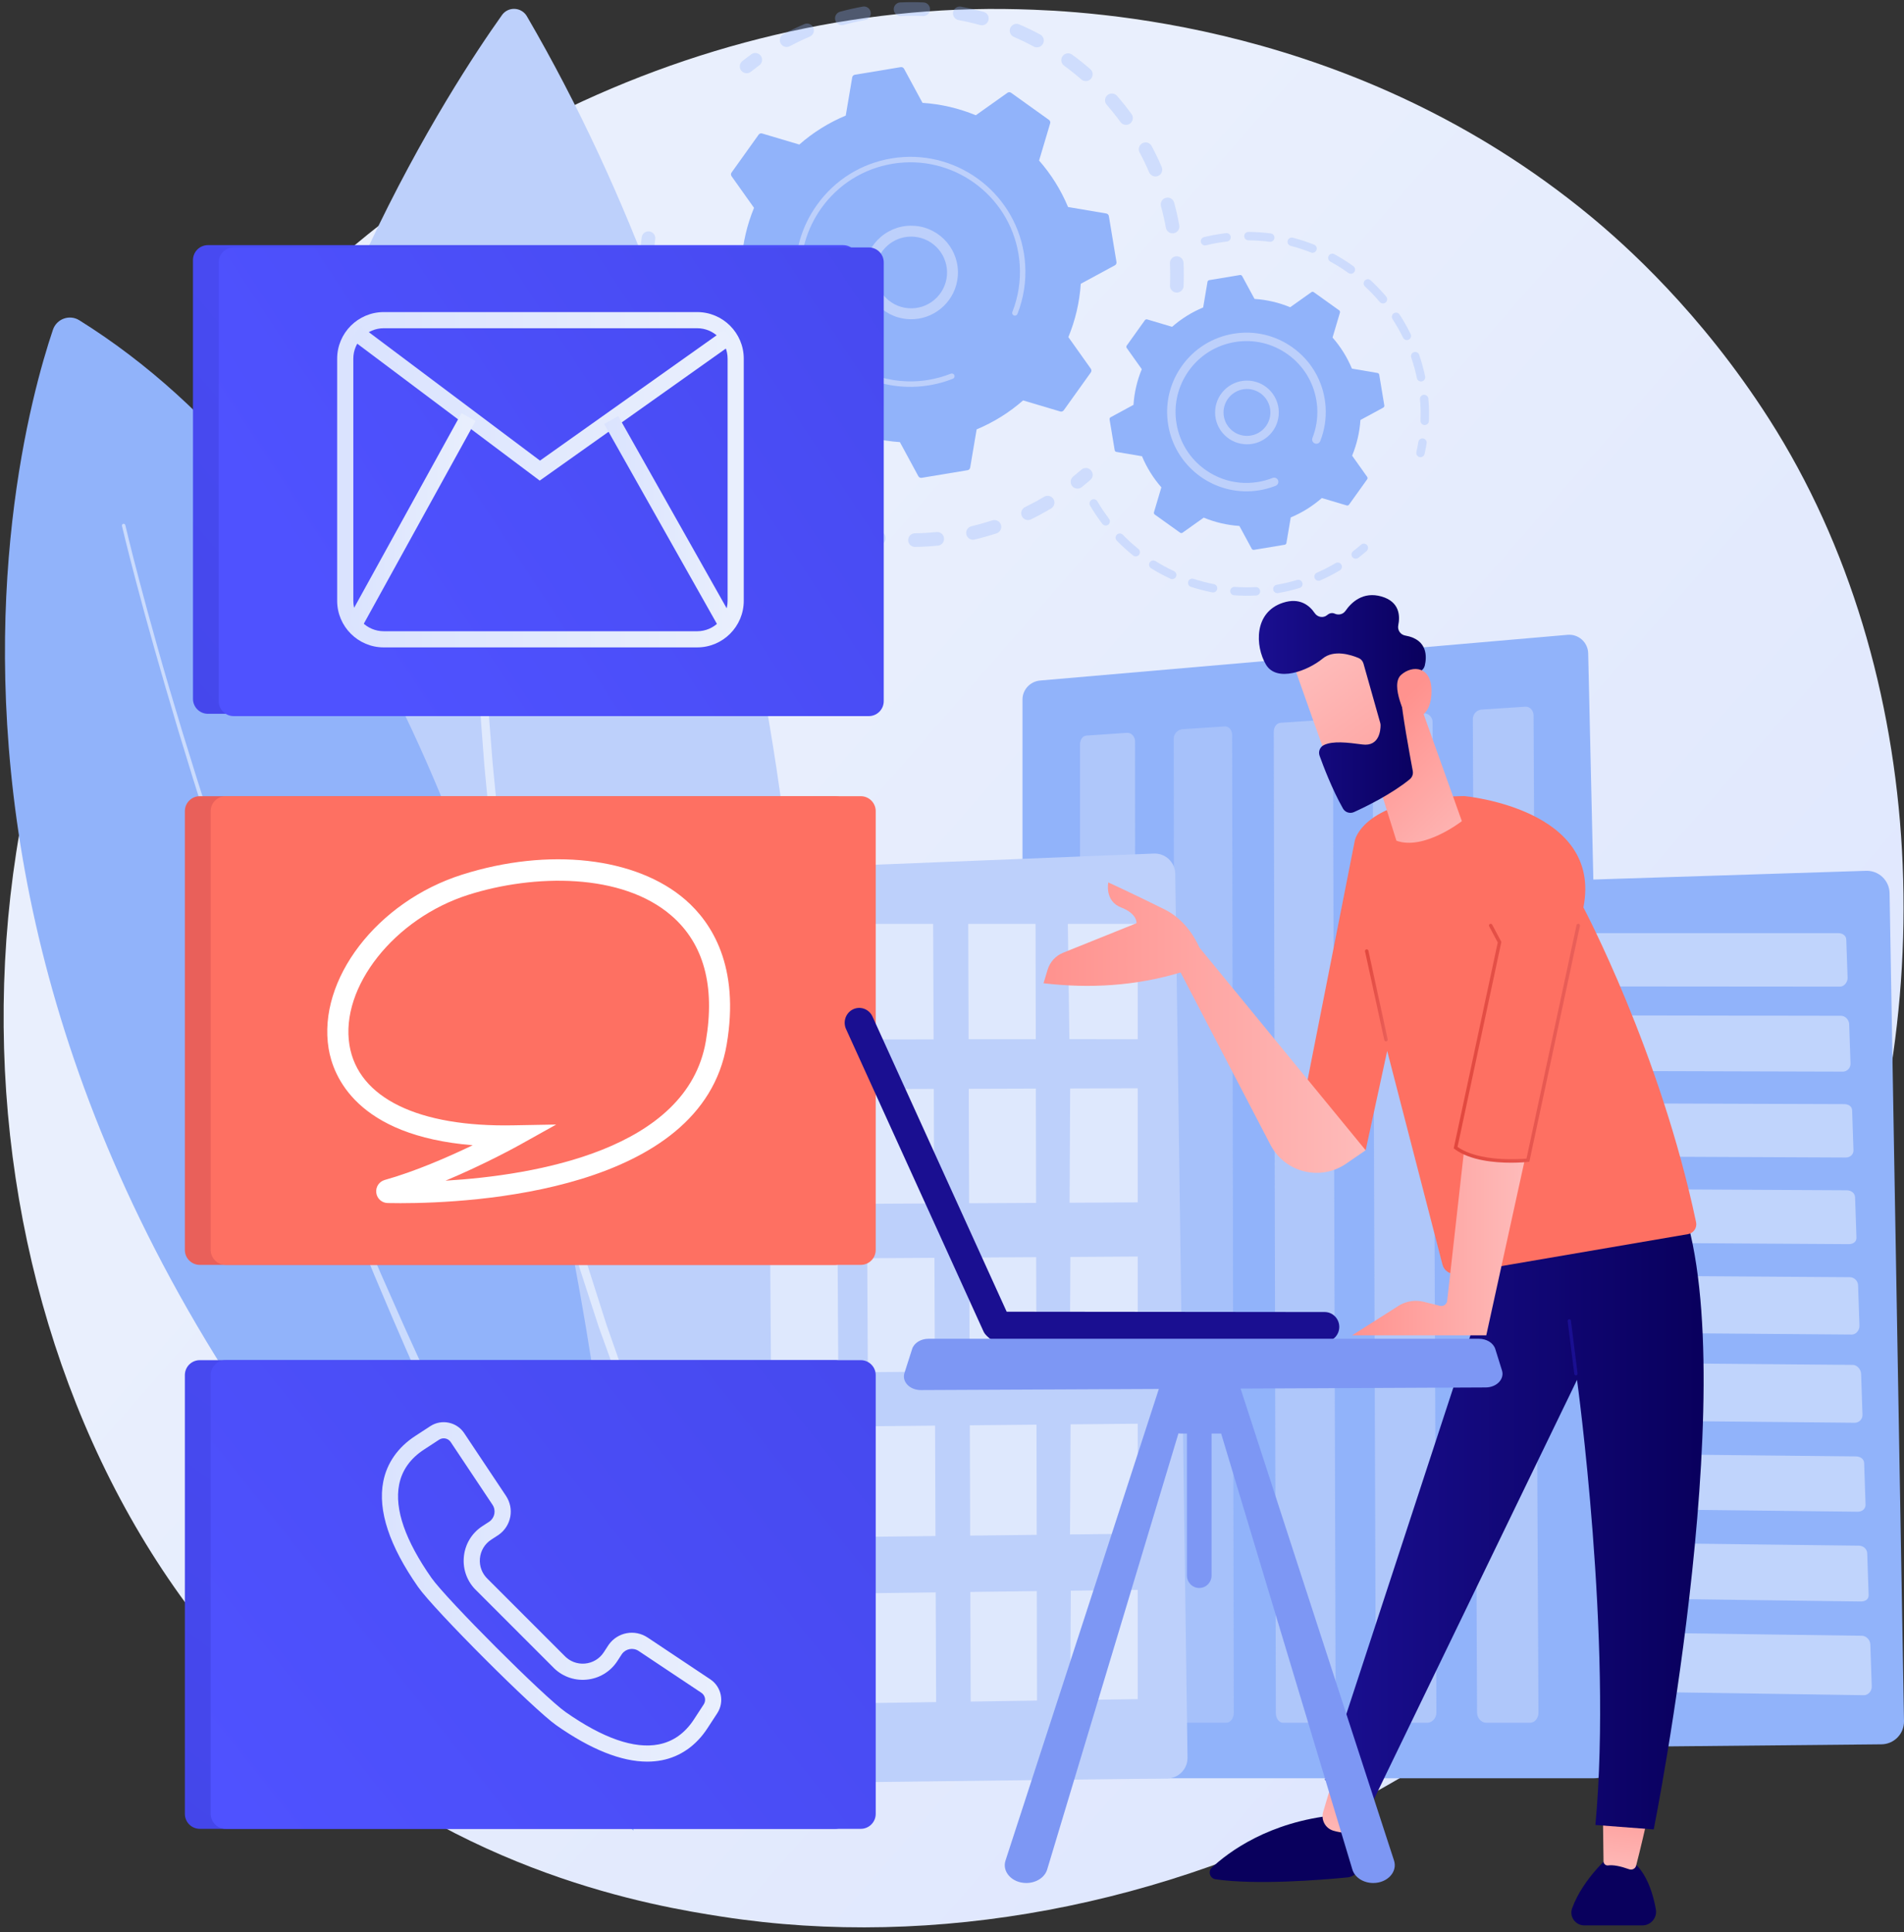
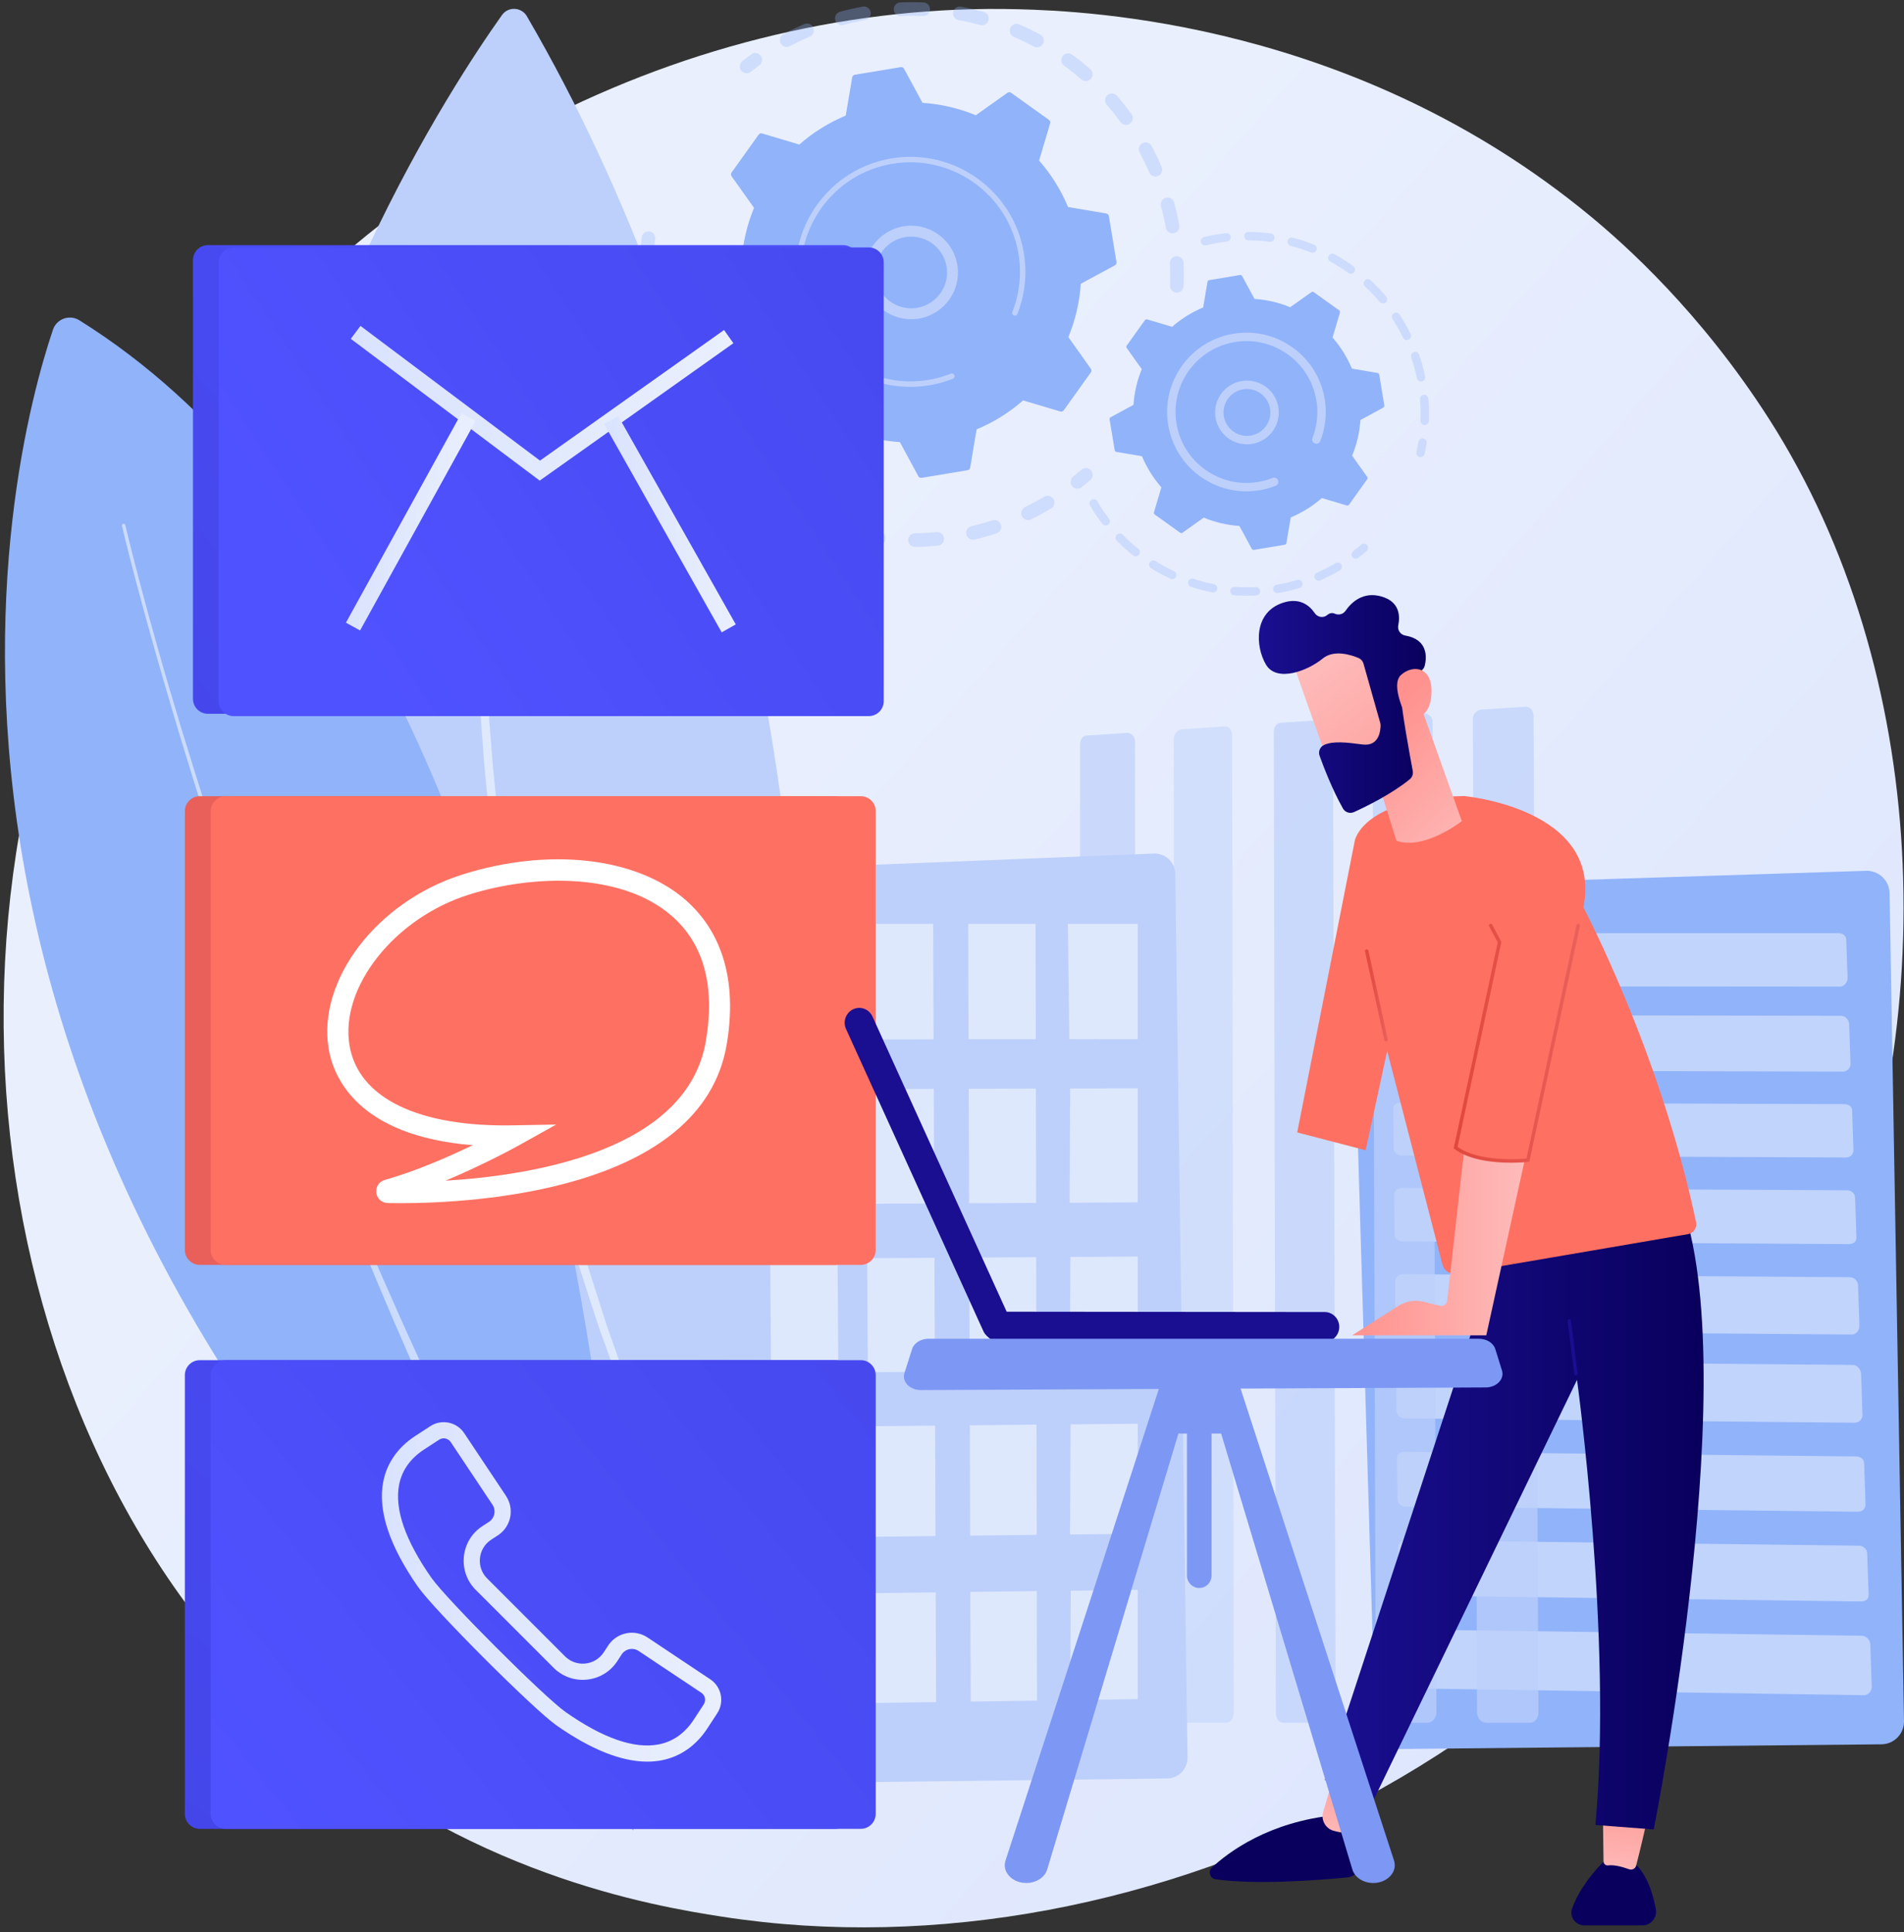
<svg xmlns="http://www.w3.org/2000/svg" width="277" height="281" viewBox="0 0 277 281" fill="none">
  <rect x="0" y="0" width="277" height="281" fill="#333333" stroke="none" />
  <path d="M265.35 189.798C238.532 252.943 167.096 288.317 105.146 278.775C95.066 277.222 67.43 272.597 42.962 250.777C-4.139 208.772 -14.213 125.596 23.783 66.979C51.437 24.317 101.01 0.133 148.114 1.343C158.261 1.604 197.145 3.21 231.318 31.388C236.337 35.526 247.408 45.361 257.385 60.964C280.813 97.602 282.827 148.646 265.35 189.798Z" fill="url(#paint0_linear_3097_2572)" />
  <g opacity="0.3">
    <path d="M171.16 42.552C170.612 42.53 170.187 42.068 170.209 41.52C170.253 40.457 170.251 39.376 170.204 38.307C170.18 37.767 170.593 37.308 171.131 37.274C171.137 37.273 171.144 37.273 171.15 37.273C171.698 37.248 172.161 37.672 172.185 38.22C172.235 39.345 172.237 40.483 172.191 41.602C172.17 42.114 171.764 42.519 171.264 42.551C171.23 42.553 171.195 42.554 171.16 42.552ZM169.616 33.121C169.423 32.07 169.184 31.016 168.904 29.989C168.76 29.461 169.072 28.916 169.6 28.772C170.131 28.629 170.674 28.939 170.818 29.468C171.112 30.548 171.364 31.657 171.567 32.764C171.666 33.302 171.309 33.819 170.77 33.918C170.731 33.925 170.692 33.93 170.653 33.932C170.158 33.964 169.707 33.621 169.616 33.121ZM167.186 25.064C166.765 24.084 166.297 23.111 165.793 22.171C165.534 21.688 165.716 21.087 166.199 20.828C166.682 20.57 167.283 20.752 167.542 21.234C168.072 22.225 168.565 23.25 169.008 24.282C169.224 24.785 168.991 25.368 168.488 25.584C168.381 25.63 168.27 25.656 168.16 25.663C167.753 25.689 167.356 25.46 167.186 25.064ZM163.014 17.753C162.384 16.891 161.71 16.046 161.009 15.242C160.65 14.829 160.693 14.202 161.106 13.843C161.519 13.483 162.145 13.527 162.505 13.939C163.242 14.786 163.953 15.675 164.616 16.582C164.939 17.024 164.842 17.645 164.4 17.968C164.242 18.084 164.061 18.146 163.879 18.157C163.552 18.178 163.222 18.037 163.014 17.753ZM157.318 11.553C156.514 10.854 155.669 10.18 154.806 9.549C154.364 9.225 154.268 8.605 154.591 8.163C154.915 7.72 155.535 7.624 155.977 7.948C156.885 8.611 157.774 9.321 158.62 10.057C159.033 10.416 159.077 11.042 158.717 11.456C158.536 11.664 158.287 11.778 158.032 11.794C157.78 11.81 157.523 11.731 157.318 11.553ZM150.392 6.768C149.452 6.263 148.479 5.793 147.5 5.37C146.997 5.152 146.766 4.568 146.983 4.066C147.2 3.563 147.784 3.331 148.287 3.549C149.318 3.994 150.342 4.49 151.331 5.021C151.813 5.28 151.994 5.881 151.735 6.364C151.567 6.677 151.254 6.863 150.923 6.884C150.745 6.896 150.561 6.859 150.392 6.768ZM113.567 6.306C113.309 5.823 113.492 5.222 113.975 4.965C114.965 4.437 115.992 3.945 117.026 3.503C117.53 3.288 118.113 3.522 118.328 4.026C118.543 4.529 118.309 5.112 117.805 5.327C116.823 5.746 115.848 6.214 114.908 6.715C114.779 6.784 114.642 6.821 114.505 6.83C114.129 6.854 113.755 6.661 113.567 6.306ZM142.582 3.639C141.555 3.356 140.502 3.115 139.454 2.921C138.915 2.821 138.559 2.304 138.658 1.765C138.758 1.226 139.275 0.873 139.814 0.97C140.918 1.174 142.027 1.429 143.109 1.727C143.637 1.873 143.947 2.418 143.802 2.947C143.686 3.366 143.319 3.647 142.908 3.673C142.801 3.68 142.692 3.669 142.582 3.639ZM121.519 2.919C121.376 2.39 121.689 1.846 122.217 1.703C123.3 1.41 124.411 1.16 125.516 0.96C126.055 0.859 126.571 1.22 126.669 1.759C126.767 2.297 126.409 2.814 125.87 2.911C124.819 3.102 123.764 3.339 122.735 3.618C122.669 3.636 122.603 3.646 122.538 3.65C122.077 3.679 121.644 3.382 121.519 2.919ZM134.271 2.335C133.206 2.289 132.126 2.288 131.059 2.334C130.512 2.357 130.049 1.932 130.026 1.385C130.003 0.845 130.417 0.387 130.954 0.353C130.961 0.353 130.968 0.352 130.975 0.352C132.098 0.304 133.235 0.305 134.356 0.353C134.903 0.377 135.328 0.839 135.304 1.386C135.282 1.897 134.877 2.302 134.377 2.333C134.342 2.336 134.307 2.336 134.271 2.335Z" fill="#91B3FA" />
    <path d="M108.682 10.649C108.877 10.636 109.07 10.567 109.235 10.436C109.635 10.118 110.049 9.803 110.464 9.5C110.907 9.177 111.004 8.556 110.681 8.114C110.358 7.672 109.737 7.574 109.295 7.898C108.858 8.217 108.423 8.548 108.001 8.882C107.573 9.223 107.501 9.847 107.841 10.276C108.051 10.54 108.369 10.669 108.682 10.649Z" fill="#91B3FA" />
  </g>
  <g opacity="0.3">
    <path d="M94.223 37.205C94.701 37.175 95.1 36.802 95.147 36.31C95.195 35.801 95.256 35.285 95.326 34.775C95.4 34.232 95.021 33.732 94.478 33.657C93.933 33.583 93.435 33.962 93.361 34.505C93.287 35.041 93.224 35.585 93.172 36.121C93.12 36.666 93.52 37.151 94.065 37.203C94.118 37.208 94.171 37.209 94.223 37.205Z" fill="#91B3FA" />
    <path d="M133.127 79.544C132.58 79.552 132.129 79.115 132.122 78.567C132.114 78.019 132.551 77.57 133.099 77.561C134.142 77.546 135.2 77.486 136.256 77.383C136.799 77.329 137.287 77.73 137.34 78.275C137.393 78.82 136.994 79.305 136.449 79.358C135.991 79.403 135.534 79.439 135.079 79.468C134.429 79.51 133.772 79.535 133.127 79.544ZM140.586 77.734C140.46 77.202 140.79 76.667 141.323 76.541C142.346 76.298 143.37 76.01 144.366 75.684C144.885 75.512 145.447 75.797 145.617 76.317C145.788 76.838 145.504 77.398 144.984 77.568C143.935 77.912 142.857 78.216 141.78 78.471C141.724 78.484 141.668 78.492 141.613 78.496C141.14 78.526 140.7 78.212 140.586 77.734ZM127.731 79.252C126.636 79.117 125.532 78.933 124.449 78.705C123.913 78.593 123.569 78.067 123.682 77.53C123.795 76.994 124.321 76.652 124.857 76.764C125.885 76.981 126.934 77.155 127.974 77.283C128.517 77.35 128.904 77.845 128.837 78.389C128.777 78.87 128.383 79.228 127.916 79.257C127.856 79.261 127.794 79.26 127.731 79.252ZM148.667 75.08C148.427 74.588 148.631 73.994 149.124 73.754C150.067 73.293 151.002 72.787 151.903 72.249C152.373 71.968 152.982 72.121 153.263 72.591C153.544 73.062 153.39 73.67 152.92 73.951C151.972 74.518 150.987 75.052 149.994 75.537C149.874 75.595 149.748 75.627 149.622 75.635C149.233 75.66 148.849 75.452 148.667 75.08ZM119.253 77.233C118.215 76.861 117.178 76.439 116.172 75.978C115.674 75.751 115.455 75.162 115.682 74.664C115.91 74.166 116.498 73.947 116.996 74.174C117.952 74.612 118.937 75.012 119.923 75.366C120.438 75.551 120.706 76.119 120.521 76.635C120.383 77.019 120.033 77.265 119.65 77.29C119.519 77.298 119.384 77.28 119.253 77.233ZM111.423 73.404C110.489 72.812 109.57 72.174 108.69 71.508C108.253 71.177 108.167 70.555 108.498 70.118C108.829 69.681 109.451 69.595 109.887 69.927C110.723 70.56 111.597 71.166 112.485 71.729C112.947 72.022 113.084 72.635 112.791 73.097C112.614 73.376 112.322 73.537 112.016 73.556C111.814 73.569 111.606 73.52 111.423 73.404ZM104.613 67.959C103.83 67.178 103.071 66.354 102.358 65.513C102.004 65.094 102.056 64.469 102.473 64.115C102.892 63.76 103.517 63.813 103.871 64.23C104.549 65.03 105.27 65.812 106.014 66.555C106.402 66.942 106.403 67.57 106.016 67.957C105.838 68.135 105.61 68.232 105.377 68.247C105.103 68.264 104.823 68.168 104.613 67.959ZM99.153 61.158C98.56 60.225 98 59.255 97.489 58.276C97.235 57.791 97.423 57.191 97.909 56.938C98.393 56.684 98.993 56.872 99.247 57.358C99.732 58.287 100.264 59.208 100.828 60.095C101.121 60.557 100.985 61.17 100.523 61.464C100.376 61.556 100.216 61.606 100.054 61.616C99.705 61.639 99.355 61.475 99.153 61.158ZM95.319 53.32C94.947 52.281 94.615 51.213 94.331 50.144C94.191 49.614 94.506 49.071 95.035 48.931C95.563 48.791 96.108 49.105 96.249 49.635C96.518 50.65 96.834 51.665 97.187 52.652C97.371 53.167 97.103 53.735 96.588 53.92C96.498 53.952 96.406 53.971 96.316 53.976C95.886 54.004 95.472 53.746 95.319 53.32ZM93.302 44.84C93.201 44.034 93.124 43.214 93.073 42.404C93.054 42.11 93.039 41.818 93.026 41.525C93.004 40.978 93.422 40.506 93.976 40.494C94.523 40.471 94.985 40.896 95.008 41.443C95.02 41.721 95.034 41.999 95.052 42.278C95.101 43.048 95.174 43.827 95.27 44.594C95.338 45.138 94.953 45.634 94.409 45.702C94.389 45.704 94.368 45.706 94.348 45.707C93.829 45.74 93.367 45.364 93.302 44.84Z" fill="#91B3FA" />
    <path d="M156.822 71.066C157.019 71.054 157.214 70.983 157.379 70.85C157.798 70.514 158.218 70.163 158.627 69.807C159.039 69.447 159.082 68.82 158.722 68.407C158.362 67.995 157.736 67.951 157.323 68.312C156.935 68.65 156.536 68.984 156.138 69.303C155.711 69.645 155.642 70.27 155.985 70.697C156.195 70.959 156.511 71.086 156.822 71.066Z" fill="#91B3FA" />
  </g>
  <path d="M158.696 54.167C158.811 54.006 158.811 53.79 158.697 53.629L155.429 49.029C156.434 46.593 157.056 43.98 157.235 41.275L162.192 38.59C162.366 38.495 162.461 38.301 162.428 38.106L161.321 31.43C161.289 31.235 161.136 31.082 160.942 31.049L155.383 30.108C154.341 27.605 152.908 25.332 151.171 23.351L152.779 17.944C152.835 17.754 152.765 17.549 152.604 17.434L147.101 13.497C146.94 13.382 146.724 13.381 146.563 13.496L141.964 16.763C139.528 15.759 136.914 15.136 134.209 14.958L131.524 10.001C131.43 9.827 131.235 9.732 131.04 9.764L124.365 10.871C124.169 10.904 124.016 11.056 123.983 11.251L123.042 16.81C120.539 17.852 118.267 19.285 116.285 21.022L110.878 19.414C110.688 19.357 110.484 19.427 110.369 19.588L106.431 25.092C106.316 25.252 106.316 25.469 106.43 25.63L109.697 30.229C108.693 32.665 108.07 35.278 107.892 37.983L102.935 40.669C102.761 40.763 102.666 40.957 102.698 41.152L103.805 47.828C103.838 48.023 103.99 48.176 104.185 48.209L109.744 49.15C110.786 51.654 112.219 53.926 113.956 55.907L112.348 61.315C112.292 61.504 112.362 61.709 112.523 61.824L118.026 65.761C118.187 65.877 118.403 65.877 118.564 65.762L123.163 62.495C125.599 63.499 128.212 64.122 130.918 64.3L133.603 69.258C133.697 69.431 133.891 69.526 134.087 69.494L140.762 68.387C140.957 68.355 141.111 68.202 141.143 68.007L142.085 62.448C144.588 61.406 146.86 59.973 148.842 58.237L154.249 59.845C154.439 59.901 154.643 59.831 154.758 59.67L158.696 54.167Z" fill="#91B3FA" />
  <path d="M132 46.407C128.262 46.097 125.474 42.803 125.785 39.065C125.935 37.255 126.782 35.611 128.169 34.437C129.555 33.263 131.316 32.699 133.127 32.85C136.865 33.161 139.653 36.454 139.342 40.193C139.059 43.593 136.308 46.207 132.999 46.417C132.671 46.438 132.337 46.435 132 46.407ZM129.194 35.648C128.13 36.548 127.482 37.809 127.366 39.197C127.128 42.062 129.266 44.588 132.131 44.826C134.998 45.066 137.522 42.927 137.761 40.061C137.999 37.195 135.861 34.67 132.995 34.431C132.736 34.41 132.477 34.408 132.222 34.424C131.112 34.494 130.058 34.917 129.194 35.648Z" fill="#BDD0FB" />
  <path d="M133.482 56.231C134.051 56.195 134.62 56.13 135.19 56.036C135.369 56.006 135.548 55.973 135.726 55.938C136.605 55.763 137.468 55.518 138.303 55.208C138.315 55.204 138.326 55.2 138.337 55.195C138.37 55.183 138.402 55.171 138.434 55.159C138.497 55.135 138.559 55.11 138.622 55.086C138.786 55.021 138.882 54.859 138.872 54.692C138.869 54.652 138.86 54.611 138.845 54.571C138.764 54.367 138.533 54.268 138.33 54.348C137.282 54.763 136.182 55.067 135.06 55.253C129.491 56.177 124.107 54.078 120.588 50.16C118.63 47.982 117.25 45.24 116.737 42.142C116.646 41.599 116.584 41.055 116.55 40.513C116.319 36.865 117.341 33.278 119.497 30.265C121.973 26.804 125.649 24.515 129.847 23.819C138.517 22.381 146.734 28.263 148.171 36.929C148.259 37.463 148.321 38 148.355 38.537C148.502 40.864 148.138 43.198 147.282 45.369C147.26 45.425 147.251 45.483 147.255 45.54C147.264 45.688 147.357 45.825 147.505 45.883C147.709 45.963 147.94 45.864 148.02 45.66C148.919 43.38 149.301 40.93 149.146 38.487C149.111 37.924 149.047 37.36 148.954 36.799C147.445 27.701 138.813 21.527 129.718 23.035C125.31 23.766 121.451 26.17 118.852 29.803C116.588 32.966 115.516 36.732 115.758 40.562C115.794 41.131 115.859 41.701 115.954 42.271C116.685 46.679 119.088 50.538 122.722 53.137C125.885 55.401 129.652 56.474 133.482 56.231Z" fill="#BDD0FB" />
  <g opacity="0.3">
    <path d="M206.696 66.49C206.96 66.473 207.193 66.285 207.254 66.013C207.369 65.506 207.47 64.989 207.554 64.475C207.608 64.141 207.382 63.827 207.048 63.772C206.714 63.716 206.399 63.944 206.345 64.277C206.264 64.767 206.168 65.26 206.059 65.744C205.985 66.074 206.192 66.402 206.522 66.477C206.58 66.49 206.639 66.494 206.696 66.49Z" fill="#91B3FA" />
    <path d="M207.245 61.819C206.907 61.806 206.643 61.521 206.656 61.183C206.689 60.33 206.678 59.465 206.624 58.613C206.612 58.433 206.599 58.253 206.583 58.072C206.555 57.736 206.805 57.439 207.142 57.411C207.462 57.397 207.776 57.633 207.804 57.97C207.82 58.159 207.834 58.347 207.846 58.535C207.903 59.429 207.914 60.335 207.88 61.23C207.868 61.547 207.617 61.798 207.307 61.818C207.287 61.819 207.266 61.819 207.245 61.819ZM206.133 54.995C205.921 53.981 205.644 52.972 205.31 51.995C205.201 51.675 205.372 51.327 205.692 51.218C206.011 51.109 206.36 51.279 206.47 51.599C206.82 52.623 207.11 53.681 207.332 54.743C207.401 55.075 207.189 55.399 206.858 55.469C206.829 55.475 206.799 55.478 206.77 55.48C206.471 55.499 206.196 55.296 206.133 54.995ZM204.123 49.12C203.67 48.191 203.153 47.281 202.588 46.414C202.404 46.131 202.483 45.751 202.767 45.566C203.051 45.381 203.429 45.461 203.614 45.745C204.207 46.653 204.749 47.609 205.224 48.583C205.372 48.886 205.246 49.254 204.942 49.402C204.868 49.438 204.79 49.458 204.712 49.462C204.472 49.478 204.235 49.349 204.123 49.12ZM200.731 43.919C200.063 43.128 199.339 42.371 198.581 41.671C198.332 41.441 198.317 41.054 198.547 40.806C198.776 40.558 199.164 40.542 199.412 40.771C200.207 41.506 200.966 42.298 201.667 43.128C201.885 43.386 201.852 43.773 201.594 43.991C201.489 44.079 201.365 44.126 201.238 44.135C201.051 44.146 200.861 44.073 200.731 43.919ZM196.171 39.703C195.332 39.099 194.446 38.541 193.54 38.045C193.244 37.883 193.135 37.51 193.298 37.213C193.46 36.916 193.832 36.807 194.129 36.971C195.079 37.49 196.006 38.075 196.887 38.708C197.161 38.906 197.224 39.288 197.027 39.563C196.915 39.718 196.744 39.806 196.568 39.817C196.431 39.825 196.291 39.789 196.171 39.703ZM190.727 36.722C189.766 36.34 188.773 36.016 187.774 35.757C187.447 35.672 187.25 35.337 187.335 35.01C187.42 34.683 187.753 34.487 188.082 34.571C189.129 34.842 190.172 35.183 191.179 35.583C191.494 35.708 191.647 36.064 191.523 36.378C191.432 36.606 191.221 36.749 190.992 36.764C190.904 36.769 190.814 36.757 190.727 36.722ZM184.722 35.163C183.7 35.03 182.656 34.959 181.619 34.953C181.281 34.95 181.008 34.674 181.01 34.336C181.012 33.998 181.288 33.731 181.627 33.727C182.714 33.734 183.808 33.809 184.88 33.949C185.216 33.992 185.452 34.3 185.408 34.636C185.37 34.931 185.127 35.149 184.84 35.167C184.801 35.17 184.762 35.169 184.722 35.163ZM174.711 35.226C174.631 34.897 174.832 34.566 175.161 34.486C176.071 34.264 177.008 34.088 177.945 33.963C178.088 33.943 178.229 33.926 178.372 33.909C178.705 33.861 179.012 34.111 179.05 34.447C179.089 34.784 178.849 35.087 178.512 35.127C178.379 35.142 178.246 35.159 178.11 35.177C177.213 35.297 176.319 35.464 175.451 35.676C175.415 35.685 175.379 35.69 175.344 35.692C175.053 35.711 174.782 35.519 174.711 35.226Z" fill="#91B3FA" />
  </g>
  <g opacity="0.3">
    <path d="M182.749 86.611C181.683 86.665 180.605 86.653 179.543 86.579C179.206 86.555 178.952 86.262 178.975 85.924C178.999 85.587 179.294 85.336 179.63 85.357C180.642 85.428 181.671 85.439 182.688 85.387C183.026 85.37 183.314 85.63 183.331 85.968C183.347 86.303 183.092 86.589 182.758 86.61C182.758 86.61 182.752 86.611 182.749 86.611ZM185.231 85.757C185.174 85.424 185.397 85.107 185.731 85.05C186.734 84.877 187.736 84.642 188.71 84.35C189.033 84.255 189.376 84.438 189.473 84.762C189.57 85.087 189.385 85.427 189.061 85.525C188.04 85.83 186.989 86.076 185.938 86.257C185.916 86.261 185.895 86.263 185.873 86.265C185.564 86.284 185.285 86.069 185.231 85.757ZM176.362 86.157C175.314 85.951 174.269 85.68 173.257 85.35C172.936 85.246 172.76 84.9 172.865 84.578C172.969 84.256 173.314 84.082 173.637 84.185C174.602 84.5 175.598 84.758 176.598 84.955C176.93 85.02 177.146 85.342 177.081 85.674C177.026 85.953 176.79 86.15 176.519 86.167C176.468 86.171 176.415 86.167 176.362 86.157ZM191.267 84.103C191.131 83.793 191.273 83.432 191.582 83.296C192.514 82.887 193.43 82.418 194.304 81.899C194.595 81.727 194.971 81.823 195.144 82.113C195.316 82.404 195.22 82.78 194.929 82.952C194.012 83.497 193.052 83.99 192.074 84.418C192.006 84.447 191.936 84.464 191.867 84.468C191.618 84.484 191.373 84.345 191.267 84.103ZM170.276 84.173C169.31 83.723 168.362 83.208 167.457 82.644C167.17 82.465 167.082 82.087 167.261 81.8C167.44 81.513 167.818 81.425 168.105 81.604C168.968 82.143 169.873 82.633 170.794 83.063C171.1 83.206 171.233 83.57 171.09 83.877C170.992 84.087 170.789 84.215 170.573 84.229C170.474 84.236 170.372 84.218 170.276 84.173ZM164.842 80.787C164.011 80.117 163.213 79.39 162.47 78.627C162.235 78.385 162.24 77.998 162.482 77.762C162.724 77.526 163.112 77.531 163.348 77.773C164.056 78.5 164.818 79.194 165.611 79.833C165.875 80.045 165.916 80.431 165.704 80.694C165.591 80.834 165.431 80.911 165.265 80.921C165.118 80.931 164.966 80.887 164.842 80.787ZM160.376 76.197C159.728 75.347 159.128 74.449 158.59 73.53C158.42 73.238 158.518 72.863 158.81 72.692C159.102 72.521 159.477 72.62 159.648 72.912C160.16 73.788 160.733 74.644 161.351 75.454C161.555 75.723 161.503 76.108 161.234 76.313C161.134 76.389 161.019 76.429 160.902 76.437C160.705 76.449 160.505 76.366 160.376 76.197Z" fill="#91B3FA" />
    <path d="M197.272 81.259C197.39 81.252 197.507 81.21 197.608 81.133C198.023 80.812 198.43 80.477 198.818 80.139C199.073 79.916 199.1 79.529 198.877 79.274C198.655 79.02 198.268 78.993 198.013 79.215C197.642 79.538 197.254 79.857 196.858 80.164C196.59 80.371 196.541 80.755 196.748 81.023C196.878 81.19 197.076 81.272 197.272 81.259Z" fill="#91B3FA" />
  </g>
  <path d="M198.898 69.712C198.975 69.604 198.975 69.46 198.898 69.352L196.712 66.274C197.384 64.644 197.801 62.896 197.92 61.085L201.237 59.288C201.354 59.225 201.417 59.096 201.395 58.965L200.655 54.498C200.633 54.367 200.531 54.265 200.401 54.243L196.681 53.613C195.983 51.938 195.025 50.417 193.863 49.092L194.938 45.473C194.976 45.346 194.929 45.209 194.821 45.132L191.139 42.498C191.031 42.42 190.887 42.42 190.779 42.497L187.701 44.683C186.071 44.011 184.322 43.594 182.512 43.475L180.715 40.158C180.652 40.042 180.522 39.978 180.392 40L175.925 40.741C175.794 40.762 175.692 40.864 175.67 40.995L175.04 44.715C173.365 45.412 171.844 46.371 170.518 47.533L166.9 46.457C166.773 46.419 166.636 46.466 166.559 46.574L163.924 50.256C163.847 50.364 163.847 50.509 163.924 50.616L166.11 53.694C165.438 55.324 165.021 57.073 164.902 58.883L161.585 60.68C161.468 60.743 161.405 60.873 161.426 61.003L162.167 65.471C162.189 65.601 162.291 65.704 162.422 65.726L166.141 66.355C166.838 68.03 167.797 69.551 168.959 70.877L167.884 74.495C167.846 74.622 167.893 74.759 168 74.836L171.683 77.471C171.791 77.548 171.935 77.548 172.043 77.472L175.121 75.285C176.75 75.957 178.499 76.374 180.31 76.493L182.106 79.81C182.169 79.927 182.299 79.99 182.43 79.969L186.897 79.228C187.028 79.206 187.13 79.104 187.152 78.974L187.782 75.254C189.457 74.557 190.978 73.597 192.303 72.436L195.922 73.511C196.049 73.549 196.185 73.502 196.262 73.395L198.898 69.712Z" fill="#91B3FA" />
  <path d="M181.028 64.602C179.794 64.499 178.674 63.923 177.875 62.978C177.075 62.033 176.691 60.834 176.794 59.6C177.006 57.055 179.246 55.159 181.795 55.367C184.342 55.579 186.24 57.822 186.029 60.368C185.926 61.601 185.35 62.721 184.405 63.52C183.637 64.171 182.701 64.546 181.715 64.608C181.488 64.623 181.258 64.62 181.028 64.602ZM178.015 59.702C177.939 60.609 178.222 61.491 178.81 62.187C179.398 62.881 180.222 63.305 181.129 63.381C182.036 63.455 182.919 63.174 183.614 62.585C184.308 61.998 184.732 61.173 184.808 60.267C184.964 58.394 183.567 56.744 181.694 56.587C181.525 56.574 181.358 56.572 181.194 56.583C179.535 56.688 178.156 57.998 178.015 59.702Z" fill="#BDD0FB" />
  <path d="M182.06 71.439C182.447 71.414 182.835 71.369 183.226 71.305C184.001 71.177 184.763 70.97 185.495 70.688C185.527 70.675 185.56 70.662 185.593 70.65C185.846 70.55 185.995 70.3 185.979 70.042C185.975 69.979 185.961 69.916 185.937 69.855C185.813 69.54 185.457 69.388 185.142 69.511C184.462 69.78 183.75 69.977 183.026 70.096H183.026C182.986 70.103 182.946 70.109 182.906 70.115C181.19 70.383 179.471 70.213 177.877 69.643C177.012 69.333 176.184 68.905 175.412 68.364C175.406 68.359 175.4 68.355 175.394 68.35C175.374 68.337 175.355 68.324 175.337 68.31C173.096 66.707 171.614 64.327 171.163 61.609C171.105 61.257 171.065 60.906 171.042 60.555C170.893 58.193 171.555 55.871 172.95 53.92C174.553 51.68 176.933 50.198 179.651 49.748C182.367 49.298 185.099 49.931 187.34 51.534C189.58 53.137 191.062 55.517 191.513 58.235C191.571 58.58 191.61 58.928 191.632 59.275C191.727 60.782 191.492 62.293 190.938 63.698C190.904 63.785 190.89 63.874 190.896 63.961C190.911 64.191 191.054 64.403 191.282 64.493C191.597 64.616 191.953 64.463 192.077 64.147C192.698 62.575 192.961 60.884 192.855 59.199C192.83 58.81 192.786 58.421 192.722 58.034C192.217 54.993 190.559 52.331 188.052 50.538C185.546 48.745 182.492 48.032 179.45 48.538C176.41 49.043 173.747 50.7 171.954 53.208C170.392 55.39 169.652 57.987 169.82 60.63C169.845 61.022 169.889 61.416 169.955 61.809C170.931 67.696 176.228 71.809 182.06 71.439Z" fill="#BDD0FB" />
  <path d="M274.902 129.904C274.887 129.017 274.516 128.173 273.874 127.562C273.231 126.95 272.37 126.622 271.484 126.65L199.745 128.942C197.919 129.001 196.485 130.526 196.54 132.352L200.079 251.162C200.133 252.965 201.619 254.394 203.423 254.376L273.719 253.693C274.602 253.684 275.445 253.323 276.061 252.69C276.677 252.058 277.015 251.205 277 250.322L274.902 129.904Z" fill="#91B3FA" />
  <g opacity="0.43">
    <path d="M267.418 135.715H203.534C202.913 135.715 202.414 136.046 202.421 136.636L202.482 142.213C202.488 142.805 203.001 143.443 203.624 143.444L267.689 143.495C268.323 143.496 268.814 142.807 268.794 142.21L268.6 136.65C268.579 136.055 268.05 135.715 267.418 135.715Z" fill="white" />
    <path d="M267.833 147.735L203.671 147.628C203.047 147.627 202.548 148.223 202.554 148.817L202.616 154.516C202.622 155.113 203.135 155.679 203.761 155.681L268.106 155.859C268.743 155.86 269.24 155.292 269.22 154.69L269.024 148.938C269.003 148.339 268.468 147.736 267.833 147.735Z" fill="white" />
    <path d="M268.266 160.583L203.814 160.364C203.187 160.362 202.682 160.651 202.688 161.251L202.751 167C202.757 167.602 203.271 168.057 203.9 168.06L268.527 168.348C269.167 168.351 269.67 167.896 269.649 167.288L269.452 161.486C269.431 160.881 268.904 160.585 268.266 160.583Z" fill="white" />
    <path d="M268.688 173.114L203.953 172.784C203.323 172.781 202.817 173.189 202.824 173.794L202.887 179.594C202.893 180.201 203.409 180.544 204.04 180.548L268.952 180.947C269.594 180.951 270.104 180.612 270.083 179.999L269.883 174.145C269.862 173.535 269.329 173.117 268.688 173.114Z" fill="white" />
    <path d="M269.114 185.755L204.093 185.313C203.461 185.308 202.954 185.837 202.961 186.447L203.024 192.298C203.03 192.911 203.552 193.575 204.186 193.58L269.395 194.097C270.04 194.102 270.541 193.441 270.52 192.822L270.319 186.916C270.298 186.3 269.757 185.759 269.114 185.755Z" fill="white" />
    <path d="M269.543 198.508L204.235 197.951C203.6 197.945 203.092 198.597 203.099 199.212L203.162 205.116C203.169 205.734 203.691 206.285 204.328 206.291L269.827 206.924C270.475 206.93 270.982 206.384 270.961 205.76L270.758 199.801C270.737 199.18 270.19 198.513 269.543 198.508Z" fill="white" />
    <path d="M269.992 211.819L204.382 211.141C203.744 211.135 203.231 211.47 203.238 212.091L203.302 218.046C203.309 218.67 203.832 219.106 204.472 219.113L270.263 219.864C270.914 219.871 271.427 219.443 271.406 218.814L271.201 212.801C271.18 212.174 270.641 211.825 269.992 211.819Z" fill="white" />
    <path d="M270.429 224.802L204.526 224.006C203.886 223.999 203.371 224.457 203.378 225.084L203.443 231.092C203.45 231.722 203.974 232.041 204.616 232.049L270.703 232.92C271.357 232.928 271.877 232.62 271.855 231.985L271.648 225.918C271.627 225.286 271.082 224.81 270.429 224.802Z" fill="white" />
    <path d="M270.87 237.903L204.672 236.986C204.028 236.977 203.513 237.561 203.519 238.193L203.585 244.256C203.592 244.891 204.122 245.543 204.768 245.552L271.162 246.549C271.819 246.559 272.33 245.917 272.308 245.276L272.1 239.154C272.078 238.516 271.526 237.912 270.87 237.903Z" fill="white" />
  </g>
  <path d="M113.639 252.027C113.639 252.027 137.341 106.582 76.656 2.369C75.865 1.011 73.939 0.912 73.027 2.193C58.63 22.429 -26.708 154.066 113.639 252.027Z" fill="#BDD0FB" />
  <path opacity="0.52" d="M71.227 44.753C71.227 44.753 71.139 45.552 71.017 47.058C70.891 48.563 70.733 50.773 70.573 53.589C70.403 56.404 70.27 59.827 70.157 63.753C70.124 65.717 70.059 67.806 70.057 70.01C70.048 71.111 70.039 72.241 70.029 73.397C70.033 74.554 70.038 75.737 70.042 76.946C70.04 78.154 70.058 79.388 70.085 80.645C70.107 81.902 70.13 83.183 70.154 84.485C70.197 85.787 70.24 87.111 70.285 88.456C70.307 89.128 70.329 89.805 70.352 90.488C70.384 91.17 70.417 91.857 70.45 92.548C70.517 93.931 70.585 95.332 70.654 96.751C70.733 98.17 70.837 99.604 70.929 101.055C71.097 103.957 71.351 106.917 71.588 109.927C71.694 111.434 71.869 112.947 72.011 114.474C72.165 116 72.301 117.539 72.474 119.083C72.655 120.627 72.837 122.18 73.021 123.74C73.112 124.52 73.204 125.303 73.296 126.087C73.404 126.869 73.512 127.653 73.62 128.438C73.836 130.008 74.054 131.585 74.272 133.166C74.49 134.748 74.768 136.325 75.013 137.91C75.273 139.493 75.505 141.084 75.79 142.667C76.078 144.249 76.367 145.834 76.655 147.418L77.082 149.795C77.227 150.587 77.4 151.373 77.557 152.162C77.879 153.738 78.201 155.313 78.522 156.884C78.826 158.459 79.207 160.014 79.561 161.571C79.919 163.126 80.277 164.677 80.633 166.221C81.391 169.299 82.203 172.337 82.973 175.348C83.835 178.333 84.687 181.281 85.525 184.182C86.443 187.057 87.346 189.885 88.23 192.653C89.193 195.395 90.135 198.077 91.051 200.688C92.018 203.281 93.017 205.781 93.952 208.212C94.189 208.818 94.416 209.423 94.657 210.015C94.909 210.603 95.159 211.186 95.406 211.764C95.901 212.919 96.386 214.052 96.861 215.163C97.337 216.273 97.802 217.36 98.257 218.423C98.748 219.47 99.228 220.492 99.695 221.488C100.63 223.482 101.517 225.374 102.35 227.151C103.248 228.897 104.089 230.53 104.867 232.041C105.256 232.797 105.628 233.521 105.985 234.214C106.342 234.906 106.672 235.572 107.031 236.179C109.799 241.094 111.381 243.902 111.381 243.902L111.385 243.91C111.444 244.015 111.407 244.148 111.302 244.208C111.198 244.266 111.066 244.23 111.006 244.128C111.006 244.128 109.366 241.345 106.495 236.476C106.127 235.872 105.786 235.21 105.417 234.522C105.048 233.833 104.663 233.113 104.261 232.361C103.458 230.858 102.589 229.233 101.661 227.496C100.798 225.727 99.879 223.843 98.91 221.858C98.429 220.863 97.935 219.844 97.43 218.8C96.963 217.737 96.486 216.651 95.998 215.541C95.51 214.432 95.013 213.299 94.505 212.144C94.251 211.567 93.995 210.984 93.737 210.396C93.489 209.804 93.256 209.199 93.012 208.593C92.051 206.163 91.023 203.663 90.029 201.069C89.084 198.457 88.112 195.773 87.12 193.03C86.217 190.255 85.296 187.421 84.358 184.539C83.508 181.63 82.643 178.673 81.768 175.679C80.986 172.659 80.162 169.611 79.39 166.524C79.028 164.975 78.665 163.419 78.3 161.859C77.939 160.298 77.552 158.738 77.242 157.158C76.915 155.582 76.587 154.002 76.259 152.421C76.099 151.63 75.922 150.841 75.775 150.047L75.338 147.662C75.051 146.072 74.764 144.481 74.477 142.892C74.196 141.303 73.969 139.705 73.713 138.116C73.472 136.524 73.199 134.941 72.985 133.353C72.771 131.765 72.558 130.183 72.345 128.606C72.24 127.818 72.134 127.031 72.028 126.246C71.939 125.459 71.849 124.674 71.76 123.891C71.581 122.325 71.403 120.767 71.226 119.218C71.057 117.668 70.927 116.123 70.777 114.592C70.639 113.06 70.469 111.542 70.367 110.03C70.144 107.009 69.883 104.041 69.745 101.128C69.668 99.672 69.577 98.233 69.512 96.81C69.457 95.386 69.402 93.98 69.348 92.593C69.322 91.899 69.296 91.21 69.27 90.526C69.254 89.842 69.238 89.163 69.223 88.489C69.191 87.14 69.161 85.812 69.13 84.507C69.119 83.2 69.109 81.916 69.098 80.656C69.084 79.396 69.078 78.159 69.092 76.948C69.089 72.102 69.23 67.661 69.38 63.728C69.556 59.795 69.743 56.368 69.959 53.55C70.158 50.73 70.377 48.52 70.531 47.013C70.686 45.507 70.791 44.703 70.791 44.703L70.792 44.701C70.807 44.581 70.917 44.497 71.037 44.513C71.156 44.528 71.239 44.635 71.227 44.753Z" fill="white" />
  <path d="M92.158 266.245C92.158 266.245 91.634 96.517 11.536 46.578C10.115 45.691 8.238 46.369 7.702 47.956C1.466 66.421 -25.09 166.67 92.158 266.245Z" fill="#91B3FA" />
  <path opacity="0.52" d="M18.233 76.374C18.233 76.374 18.93 79.382 20.312 84.612C21 87.227 21.859 90.397 22.885 94.021C23.898 97.649 25.103 101.725 26.448 106.162C27.807 110.595 29.3 115.391 30.955 120.439C31.768 122.967 32.651 125.549 33.527 128.197C34.438 130.834 35.341 133.536 36.31 136.267C37.271 139 38.248 141.78 39.275 144.579C40.281 147.387 41.339 150.214 42.406 153.063C42.672 153.775 42.939 154.489 43.206 155.204C43.48 155.917 43.755 156.63 44.03 157.345C44.58 158.775 45.131 160.209 45.684 161.645C46.801 164.514 47.953 167.382 49.107 170.249C50.292 173.103 51.45 175.968 52.652 178.802C53.257 180.217 53.86 181.63 54.462 183.038C54.764 183.742 55.065 184.445 55.366 185.146C55.675 185.844 55.983 186.541 56.29 187.237C57.529 190.015 58.724 192.786 59.976 195.491C61.22 198.2 62.414 200.892 63.665 203.505C64.282 204.815 64.894 206.114 65.5 207.401C65.8 208.045 66.099 208.687 66.397 209.325C66.702 209.96 67.006 210.591 67.309 211.218C68.525 213.726 69.687 216.194 70.87 218.57C71.463 219.758 72.047 220.929 72.623 222.083C73.192 223.24 73.753 224.38 74.304 225.5C75.437 227.726 76.532 229.876 77.584 231.94C78.623 234.011 79.677 235.966 80.662 237.833C81.648 239.701 82.553 241.488 83.448 243.145C85.243 246.455 86.808 249.34 88.096 251.717C89.408 254.081 90.439 255.939 91.142 257.206C91.839 258.477 92.21 259.155 92.21 259.155L92.213 259.158C92.279 259.28 92.235 259.433 92.113 259.499C91.995 259.564 91.847 259.524 91.777 259.41C91.777 259.41 91.375 258.749 90.621 257.51C89.873 256.267 88.776 254.445 87.38 252.125C86.67 250.971 85.942 249.661 85.131 248.245C84.322 246.827 83.448 245.294 82.514 243.656C80.68 240.36 78.619 236.635 76.477 232.516C75.405 230.457 74.289 228.312 73.134 226.092C72.572 224.973 72.001 223.836 71.421 222.682C70.848 221.523 70.266 220.348 69.676 219.156C67.36 214.367 64.917 209.317 62.541 204.022C60.145 198.737 57.743 193.243 55.38 187.628C54.174 184.832 53.048 181.975 51.854 179.134C50.678 176.285 49.547 173.406 48.388 170.537C47.264 167.655 46.139 164.773 45.02 161.903C44.471 160.463 43.924 159.026 43.379 157.593C43.106 156.877 42.833 156.161 42.561 155.447C42.296 154.731 42.032 154.015 41.767 153.301C40.709 150.446 39.66 147.613 38.663 144.8C37.644 141.995 36.676 139.21 35.723 136.471C34.763 133.735 33.868 131.027 32.966 128.386C32.098 125.733 31.223 123.146 30.418 120.613C28.778 115.556 27.301 110.751 25.955 106.311C24.63 101.865 23.43 97.784 22.41 94.155C21.381 90.528 20.52 87.356 19.83 84.739C18.445 79.506 17.744 76.489 17.744 76.489C17.712 76.354 17.796 76.218 17.93 76.186C18.066 76.154 18.201 76.238 18.233 76.373L18.233 76.374Z" fill="white" />
-   <path d="M231.055 95.015C231.038 94.253 230.706 93.532 230.138 93.023C229.57 92.514 228.817 92.262 228.058 92.328L151.322 98.975C149.896 99.099 148.756 100.293 148.756 101.725V255.981C148.756 257.506 150.08 258.626 151.605 258.626H231.959C232.702 258.626 233.414 258.384 233.933 257.853C234.452 257.322 234.736 256.632 234.719 255.89L231.055 95.015Z" fill="#91B3FA" />
  <g opacity="0.68">
    <path d="M163.954 106.583L158.097 106.98C157.456 107.022 157.127 107.615 157.127 108.304V249.012C157.127 249.716 157.27 250.552 157.919 250.552H164.031C164.684 250.552 165.22 249.846 165.22 249.14L165.132 107.825C165.132 107.133 164.6 106.541 163.954 106.583Z" fill="#BDD0FB" />
    <path opacity="0.7" d="M178.163 105.652L172.036 106.053C171.386 106.096 170.759 106.699 170.759 107.393L170.906 249.137C170.907 249.845 171.542 250.552 172.199 250.552H178.392C179.053 250.552 179.493 249.843 179.492 249.132L179.255 106.907C179.254 106.211 178.817 105.609 178.163 105.652Z" fill="#BDD0FB" />
    <path d="M192.557 104.708L186.35 105.115C185.691 105.158 185.311 105.749 185.313 106.447L185.614 249.128C185.616 249.841 186.002 250.552 186.668 250.552H192.943C193.613 250.552 194.318 249.839 194.316 249.123L193.922 105.954C193.92 105.253 193.219 104.664 192.557 104.708Z" fill="#BDD0FB" />
    <path d="M207.14 103.751L200.851 104.164C200.184 104.207 199.696 104.809 199.698 105.512L200.155 249.119C200.157 249.837 200.654 250.552 201.328 250.552H207.686C208.365 250.552 208.974 249.835 208.971 249.114L208.42 105.011C208.417 104.306 207.811 103.707 207.14 103.751Z" fill="#BDD0FB" />
    <path d="M221.915 102.783L215.544 103.2C214.867 103.245 214.269 103.857 214.272 104.565L214.887 249.111C214.89 249.834 215.5 250.552 216.184 250.552H222.627C223.315 250.552 223.824 249.831 223.82 249.106L223.108 104.057C223.105 103.347 222.596 102.738 221.915 102.783Z" fill="#BDD0FB" />
  </g>
  <path d="M170.978 127.086C170.967 126.28 170.63 125.512 170.045 124.958C169.46 124.403 168.676 124.109 167.87 124.141L106.663 126.595C105.612 126.637 104.789 127.514 104.814 128.565L107.921 259.413L169.811 258.658C170.604 258.648 171.361 258.323 171.915 257.755C172.469 257.187 172.774 256.422 172.763 255.628L170.978 127.086Z" fill="#BDD0FB" />
  <g opacity="0.5">
    <path d="M121.684 151.203L111.834 151.205L111.718 134.372H121.589L121.684 151.203Z" fill="white" />
    <path d="M135.822 151.171L126.009 151.174L125.924 134.372H135.758L135.822 151.171Z" fill="white" />
    <path d="M150.689 151.138L140.915 151.141L140.862 134.372H150.658L150.689 151.138Z" fill="white" />
    <path d="M165.521 151.145L155.578 151.128L155.351 134.372H165.521V151.145Z" fill="white" />
    <path d="M121.818 175.104L112 175.157L111.884 158.447L121.724 158.416L121.818 175.104Z" fill="white" />
    <path d="M135.913 175.028L126.13 175.081L126.046 158.402L135.849 158.371L135.913 175.028Z" fill="white" />
    <path d="M150.733 174.949L140.989 175.001L140.937 158.354L150.702 158.324L150.733 174.949Z" fill="white" />
    <path d="M165.521 174.872L155.608 174.924L155.69 158.309L165.521 158.278V174.872Z" fill="white" />
    <path d="M121.956 199.607L112.169 199.691L112.054 183.088L121.863 183.025L121.956 199.607Z" fill="white" />
    <path d="M136.006 199.487L126.255 199.571L126.171 182.998L135.943 182.936L136.006 199.487Z" fill="white" />
    <path d="M150.779 199.36L141.066 199.444L141.014 182.903L150.748 182.841L150.779 199.36Z" fill="white" />
    <path d="M165.521 199.237L155.639 199.32L155.721 182.811L165.521 182.749V199.237Z" fill="white" />
    <path d="M122.092 223.564L112.335 223.678L112.224 207.573L122.001 207.479L122.092 223.564Z" fill="white" />
    <path d="M136.097 223.399L126.376 223.513L126.295 207.437L136.036 207.343L136.097 223.399Z" fill="white" />
    <path d="M150.824 223.226L141.141 223.34L141.091 207.295L150.794 207.202L150.824 223.226Z" fill="white" />
    <path d="M165.521 223.059L155.669 223.172L155.752 207.157L165.521 207.064V223.059Z" fill="white" />
    <path d="M122.228 247.759L112.503 247.904L112.392 231.901L122.138 231.776L122.228 247.759Z" fill="white" />
    <path d="M136.189 247.55L126.499 247.695L126.418 231.721L136.128 231.596L136.189 247.55Z" fill="white" />
    <path d="M150.869 247.331L141.217 247.475L141.167 231.532L150.839 231.408L150.869 247.331Z" fill="white" />
    <path d="M165.521 247.119L155.7 247.263L155.783 231.349L165.521 231.225V247.119Z" fill="white" />
  </g>
  <path d="M121.466 183.964H29.07C27.868 183.964 26.894 182.99 26.894 181.788V117.975C26.894 116.774 27.868 115.8 29.07 115.8H121.466C122.668 115.8 123.642 116.774 123.642 117.975V181.788C123.642 182.99 122.668 183.964 121.466 183.964Z" fill="url(#paint1_linear_3097_2572)" />
  <path d="M125.226 183.963H32.83C31.628 183.963 30.654 182.989 30.654 181.788V117.975C30.654 116.773 31.628 115.799 32.83 115.799H125.226C126.428 115.799 127.402 116.773 127.402 117.975V181.788C127.402 182.989 126.428 183.963 125.226 183.963Z" fill="url(#paint2_linear_3097_2572)" />
  <path d="M58.269 174.988C57.525 174.988 56.897 174.979 56.399 174.969C55.549 174.952 54.851 174.326 54.743 173.481C54.634 172.63 55.154 171.844 55.98 171.611C60.401 170.372 65.222 168.266 68.772 166.561C51.843 165.181 48.464 156.487 47.81 152.509C46.163 142.48 54.867 131.132 67.214 127.212C79.814 123.215 92.577 124.655 99.734 130.883C103.537 134.193 107.662 140.531 105.717 151.937C102.079 173.278 68.799 174.988 58.269 174.988ZM56.462 171.897H56.466C56.466 171.897 56.464 171.897 56.462 171.897ZM80.92 163.552L75.557 166.542C75.275 166.699 70.554 169.317 64.813 171.718C77.882 170.93 99.993 167.238 102.689 151.421C104.057 143.393 102.385 137.262 97.718 133.201C90.478 126.899 77.649 127.125 68.144 130.14C57.379 133.558 49.456 143.573 50.842 152.011C52.1 159.672 60.823 163.957 74.781 163.664L80.92 163.552Z" fill="white" />
  <path d="M122.647 103.815H30.25C29.048 103.815 28.075 102.841 28.075 101.639V37.826C28.075 36.625 29.048 35.651 30.25 35.651H122.647C123.848 35.651 124.822 36.625 124.822 37.826V101.639C124.822 102.841 123.848 103.815 122.647 103.815Z" fill="url(#paint3_linear_3097_2572)" />
  <path d="M126.393 104.151H33.996C32.795 104.151 31.821 103.177 31.821 101.975V38.162C31.821 36.961 32.795 35.987 33.996 35.987H126.393C127.595 35.987 128.569 36.961 128.569 38.162V101.975C128.569 103.177 127.595 104.151 126.393 104.151Z" fill="url(#paint4_linear_3097_2572)" />
-   <path d="M101.428 94.157H55.828C52.091 94.157 49.051 91.118 49.051 87.381V52.165C49.051 48.428 52.091 45.389 55.828 45.389H101.428C105.165 45.389 108.204 48.428 108.204 52.165V87.381C108.204 91.118 105.165 94.157 101.428 94.157ZM55.828 47.739C53.387 47.739 51.402 49.725 51.402 52.165V87.381C51.402 89.822 53.387 91.807 55.828 91.807H101.428C103.868 91.807 105.854 89.822 105.854 87.381V52.165C105.854 49.725 103.868 47.739 101.428 47.739H55.828Z" fill="url(#paint5_linear_3097_2572)" />
  <path d="M78.521 69.9L51.033 49.279L52.444 47.399L78.56 66.991L105.337 47.997L106.697 49.914L78.521 69.9Z" fill="url(#paint6_linear_3097_2572)" />
  <path d="M104.994 91.968L87.894 61.663L89.94 60.508L107.041 90.813L104.994 91.968Z" fill="url(#paint7_linear_3097_2572)" />
  <path d="M52.385 91.696L50.328 90.561L67.134 60.092L69.192 61.227L52.385 91.696Z" fill="url(#paint8_linear_3097_2572)" />
  <path d="M121.466 265.985H29.07C27.868 265.985 26.894 265.011 26.894 263.809V199.996C26.894 198.795 27.868 197.821 29.07 197.821H121.466C122.668 197.821 123.642 198.795 123.642 199.996V263.809C123.642 265.011 122.668 265.985 121.466 265.985Z" fill="url(#paint9_linear_3097_2572)" />
  <path d="M125.226 265.985H32.83C31.628 265.985 30.654 265.011 30.654 263.81V199.997C30.654 198.795 31.628 197.821 32.83 197.821H125.226C126.428 197.821 127.402 198.795 127.402 199.997V263.81C127.402 265.011 126.428 265.985 125.226 265.985Z" fill="url(#paint10_linear_3097_2572)" />
  <path d="M94.168 256.211C90.395 256.211 85.96 254.442 80.945 250.931H80.945C77.629 248.609 63.159 234.139 60.837 230.824C56.654 224.847 54.944 219.693 55.755 215.504C56.278 212.795 57.886 210.496 60.404 208.853L62.605 207.417C64.237 206.354 66.443 206.805 67.525 208.425L73.603 217.544C74.853 219.417 74.395 221.908 72.56 223.215L72.518 223.244L71.47 223.924C70.519 224.541 69.918 225.544 69.819 226.673C69.721 227.802 70.141 228.893 70.97 229.664L71 229.694L82.104 240.799C82.876 241.628 83.968 242.047 85.095 241.95C86.225 241.852 87.228 241.25 87.846 240.299L88.554 239.211C89.86 237.374 92.352 236.916 94.226 238.167L103.344 244.245C104.965 245.326 105.417 247.533 104.353 249.164L102.917 251.366C101.274 253.884 98.974 255.491 96.266 256.015C95.592 256.145 94.892 256.211 94.168 256.211ZM82.293 249.006C87.728 252.811 92.28 254.392 95.82 253.707C97.918 253.301 99.643 252.082 100.948 250.082L102.384 247.88C102.748 247.323 102.593 246.569 102.04 246.2L92.922 240.122C92.116 239.584 91.05 239.776 90.482 240.555L89.817 241.58C88.801 243.142 87.154 244.13 85.299 244.291C83.451 244.451 81.666 243.768 80.399 242.416L69.352 231.37C68 230.102 67.317 228.318 67.478 226.47C67.639 224.614 68.628 222.967 70.19 221.953L71.214 221.288C71.993 220.719 72.184 219.652 71.648 218.848L65.569 209.73C65.2 209.177 64.446 209.023 63.889 209.385L61.688 210.822C59.688 212.126 58.468 213.852 58.062 215.95C57.378 219.491 58.959 224.041 62.763 229.476C64.942 232.588 79.18 246.826 82.293 249.006L82.293 249.006Z" fill="url(#paint11_linear_3097_2572)" />
  <path d="M192.823 195.144C192.787 195.146 192.75 195.147 192.714 195.146L145.26 195.098C144.087 195.097 143.138 194.128 143.139 192.934C143.14 191.739 144.096 190.752 145.265 190.774L192.719 190.822C193.892 190.823 194.842 191.792 194.841 192.986C194.839 194.143 193.945 195.087 192.823 195.144Z" fill="url(#paint12_linear_3097_2572)" />
  <path d="M126.883 147.746C126.9 147.779 126.916 147.812 126.932 147.846L146.898 191.752C147.392 192.837 146.931 194.124 145.868 194.627C144.806 195.129 143.525 194.662 143.051 193.571L123.085 149.665C122.591 148.58 123.052 147.293 124.114 146.791C125.143 146.304 126.36 146.733 126.883 147.746Z" fill="url(#paint13_linear_3097_2572)" />
  <path d="M197.387 265.714C197.387 265.714 197.802 268.02 197.966 270.758C198.036 271.925 197.171 272.939 196.008 273.051C191.957 273.444 182.737 274.17 176.85 273.32C176.025 273.201 175.698 272.188 176.307 271.62C178.735 269.358 184.597 264.959 194.247 263.997L197.387 265.714Z" fill="url(#paint14_linear_3097_2572)" />
  <path d="M199.4 260.515L197.352 265.535C197.072 266.222 196.374 266.65 195.635 266.573C195.134 266.52 194.54 266.424 193.962 266.249C192.806 265.898 192.155 264.673 192.5 263.516L194.046 258.345L199.4 260.515Z" fill="url(#paint15_linear_3097_2572)" />
  <path d="M234.414 269.712C234.414 269.712 230.313 273.143 228.715 277.545C228.276 278.755 229.205 280.03 230.493 280.03H238.932C240.167 280.03 241.114 278.919 240.899 277.703C240.361 274.664 238.811 269.725 234.414 269.712Z" fill="url(#paint16_linear_3097_2572)" />
  <path d="M239.495 265.246C239.495 265.246 238.666 268.913 238.029 271.336C237.914 271.775 237.445 272.017 237.016 271.864C235.739 271.407 234.7 271.205 233.944 271.306C233.595 271.353 233.29 271.063 233.286 270.71L233.206 264.621L239.495 265.246Z" fill="url(#paint17_linear_3097_2572)" />
  <path d="M217.684 182.742L192.739 258.842C192.739 258.842 197.524 261.975 199.803 261.845L229.431 200.686C229.431 200.686 234.616 238.37 232.104 265.424L240.59 266.071C240.59 266.071 254.389 196.935 243.938 173.255L217.684 182.742Z" fill="url(#paint18_linear_3097_2572)" />
  <path d="M229.271 200.029C229.281 200.029 229.291 200.028 229.302 200.027C229.434 200.01 229.528 199.89 229.511 199.757L228.543 192.074C228.527 191.942 228.407 191.85 228.273 191.864C228.141 191.881 228.047 192.002 228.064 192.134L229.032 199.818C229.047 199.94 229.151 200.029 229.271 200.029Z" fill="url(#paint19_linear_3097_2572)" />
  <path d="M213.007 115.778C213.007 115.778 233.217 117.573 230.358 131.973C230.358 131.973 241.53 152.996 246.752 177.762C246.922 178.568 246.382 179.354 245.571 179.493L211.915 185.255C210.986 185.414 210.091 184.835 209.855 183.923L201.813 152.844L198.68 167.294L188.723 164.7L197.105 122.24C197.105 122.24 198.274 116.045 213.007 115.778Z" fill="url(#paint20_linear_3097_2572)" />
  <path d="M201.642 151.454C201.66 151.454 201.678 151.452 201.696 151.449C201.831 151.419 201.917 151.286 201.887 151.15L199.082 138.268C199.052 138.133 198.921 138.048 198.784 138.077C198.649 138.106 198.563 138.24 198.592 138.375L201.397 151.257C201.423 151.374 201.527 151.454 201.642 151.454Z" fill="url(#paint21_linear_3097_2572)" />
  <path d="M203.674 189.787C204.734 189.205 205.975 189.043 207.149 189.335L209.491 189.918C209.988 190.042 210.481 189.699 210.539 189.19L212.962 167.621C215.992 169.06 220.363 168.888 221.805 168.783L216.228 194.21H196.71L203.674 189.787Z" fill="url(#paint22_linear_3097_2572)" />
-   <path d="M151.817 143.003L152.407 141.042C152.746 139.914 153.58 139.001 154.673 138.562L165.343 134.271C165.343 134.271 165.504 132.903 163.088 131.973C160.673 131.043 161.238 128.338 161.238 128.338C161.238 128.338 164.538 129.843 169.368 132.231C172.131 133.596 173.681 136.007 174.503 137.821L198.679 167.294L195.841 169.244C192.108 171.809 186.975 170.549 184.854 166.548L171.757 141.433C165.181 143.409 158.527 143.786 151.817 143.003Z" fill="url(#paint23_linear_3097_2572)" />
  <path d="M206.46 102.029L212.676 119.426C212.676 119.426 207.171 123.729 203.155 122.274L200.022 112.302C200.022 112.302 202.415 100.114 206.46 102.029Z" fill="url(#paint24_linear_3097_2572)" />
  <path d="M187.908 95.781C187.908 96.049 193.896 112.732 193.896 112.732L203.348 109.11L200.022 92.456C200.022 92.456 187.908 91.293 187.908 95.781Z" fill="url(#paint25_linear_3097_2572)" />
  <path d="M198.364 96.513L200.802 105.143C200.833 105.254 200.849 105.365 200.849 105.48C200.85 106.184 200.676 108.606 198.209 108.277C195.97 107.978 193.923 107.739 192.621 108.352C192.036 108.627 191.757 109.3 191.975 109.908C192.519 111.423 193.809 114.816 195.38 117.592C195.699 118.156 196.397 118.375 196.987 118.107C198.762 117.299 202.459 115.491 205.092 113.34C205.448 113.048 205.62 112.59 205.535 112.137C205.121 109.929 203.887 103.214 203.832 101.29C203.781 99.484 205.808 98.105 206.7 97.587C206.992 97.417 207.201 97.137 207.28 96.808C207.56 95.646 207.798 93.015 204.442 92.435C203.739 92.314 203.281 91.641 203.424 90.943C203.708 89.553 203.617 87.507 200.977 86.753C198.293 85.987 196.605 87.602 195.746 88.841C195.398 89.342 194.749 89.504 194.192 89.256C193.875 89.114 193.493 89.108 193.082 89.455C192.527 89.922 191.684 89.78 191.276 89.18C190.494 88.028 189.072 86.878 186.666 87.657C182.395 89.039 182.599 93.963 184.165 96.64C185.73 99.316 190.275 97.555 192.427 95.781C194.063 94.433 196.554 95.239 197.654 95.704C198.002 95.851 198.261 96.149 198.364 96.513Z" fill="url(#paint26_linear_3097_2572)" />
  <path d="M204.688 104.441C204.688 104.441 202.161 99.66 203.832 98.159C205.503 96.657 208.335 96.903 208.259 100.642C208.164 105.292 204.688 104.441 204.688 104.441Z" fill="url(#paint27_linear_3097_2572)" />
  <path d="M219.844 169.106C221.223 169.106 222.207 169.001 222.314 168.989L222.493 168.969L229.852 134.659C229.881 134.524 229.795 134.39 229.66 134.361C229.523 134.331 229.391 134.419 229.362 134.554L222.08 168.508C220.985 168.604 215.136 168.993 212.049 166.805L218.424 136.996L217.093 134.489C217.028 134.367 216.877 134.32 216.754 134.385C216.632 134.45 216.585 134.601 216.65 134.724L217.896 137.07L211.492 167.016L211.619 167.113C213.85 168.789 217.443 169.106 219.844 169.106Z" fill="url(#paint28_linear_3097_2572)" />
  <path d="M179.578 199.169C179.77 199.822 198.147 256.281 202.807 270.594C203.344 272.244 201.844 273.863 199.783 273.863C198.346 273.863 197.093 273.052 196.745 271.896L176.345 204.144L179.578 199.169Z" fill="#7D97F4" />
  <path d="M169.514 199.169C169.322 199.822 150.945 256.281 146.285 270.594C145.748 272.244 147.248 273.863 149.309 273.863C150.746 273.863 151.999 273.052 152.347 271.896L172.747 204.144L169.514 199.169Z" fill="#7D97F4" />
  <path d="M168.749 196.916H180.194V206.107C180.194 207.428 179.136 208.499 177.831 208.499H176.261V229.145C176.261 230.145 175.46 230.956 174.471 230.956C173.483 230.956 172.682 230.145 172.682 229.145V208.499H171.885C170.153 208.499 168.748 207.078 168.748 205.324L168.749 196.916Z" fill="#7D97F4" />
  <path d="M215.162 194.708H135.076C133.957 194.708 132.98 195.32 132.7 196.195L131.582 199.694C131.179 200.953 132.362 202.179 133.972 202.171L216.148 201.79C217.741 201.783 218.903 200.571 218.514 199.323L217.542 196.206C217.267 195.325 216.286 194.708 215.162 194.708Z" fill="#7D97F4" />
  <defs>
    <linearGradient id="paint0_linear_3097_2572" x1="300.614" y1="284.093" x2="93.112" y2="102.528" gradientUnits="userSpaceOnUse">
      <stop stop-color="#DAE3FE" />
      <stop offset="1" stop-color="#E9EFFD" />
    </linearGradient>
    <linearGradient id="paint1_linear_3097_2572" x1="218.522" y1="-50.673" x2="168.856" y2="18.858" gradientUnits="userSpaceOnUse">
      <stop stop-color="#E1473D" />
      <stop offset="1" stop-color="#E9605A" />
    </linearGradient>
    <linearGradient id="paint2_linear_3097_2572" x1="220.964" y1="-48.829" x2="171.298" y2="20.703" gradientUnits="userSpaceOnUse">
      <stop stop-color="#FF928E" />
      <stop offset="1" stop-color="#FE7062" />
    </linearGradient>
    <linearGradient id="paint3_linear_3097_2572" x1="149.424" y1="8.051" x2="-26.112" y2="156.421" gradientUnits="userSpaceOnUse">
      <stop stop-color="#4F52FF" />
      <stop offset="1" stop-color="#4042E2" />
    </linearGradient>
    <linearGradient id="paint4_linear_3097_2572" x1="48.263" y1="91.062" x2="198.887" y2="-7.964" gradientUnits="userSpaceOnUse">
      <stop stop-color="#4F52FF" />
      <stop offset="1" stop-color="#4042E2" />
    </linearGradient>
    <linearGradient id="paint5_linear_3097_2572" x1="49.051" y1="69.773" x2="108.204" y2="69.773" gradientUnits="userSpaceOnUse">
      <stop stop-color="#DAE3FE" />
      <stop offset="1" stop-color="#E9EFFD" />
    </linearGradient>
    <linearGradient id="paint6_linear_3097_2572" x1="51.033" y1="58.65" x2="106.697" y2="58.65" gradientUnits="userSpaceOnUse">
      <stop stop-color="#DAE3FE" />
      <stop offset="1" stop-color="#E9EFFD" />
    </linearGradient>
    <linearGradient id="paint7_linear_3097_2572" x1="87.894" y1="76.238" x2="107.041" y2="76.238" gradientUnits="userSpaceOnUse">
      <stop stop-color="#DAE3FE" />
      <stop offset="1" stop-color="#E9EFFD" />
    </linearGradient>
    <linearGradient id="paint8_linear_3097_2572" x1="50.328" y1="75.894" x2="69.192" y2="75.894" gradientUnits="userSpaceOnUse">
      <stop stop-color="#DAE3FE" />
      <stop offset="1" stop-color="#E9EFFD" />
    </linearGradient>
    <linearGradient id="paint9_linear_3097_2572" x1="178.985" y1="93.325" x2="-9.255" y2="344.835" gradientUnits="userSpaceOnUse">
      <stop stop-color="#4F52FF" />
      <stop offset="1" stop-color="#4042E2" />
    </linearGradient>
    <linearGradient id="paint10_linear_3097_2572" x1="35.979" y1="266.199" x2="192.637" y2="141.395" gradientUnits="userSpaceOnUse">
      <stop stop-color="#4F52FF" />
      <stop offset="1" stop-color="#4042E2" />
    </linearGradient>
    <linearGradient id="paint11_linear_3097_2572" x1="55.559" y1="231.526" x2="104.929" y2="231.526" gradientUnits="userSpaceOnUse">
      <stop stop-color="#DAE3FE" />
      <stop offset="1" stop-color="#E9EFFD" />
    </linearGradient>
    <linearGradient id="paint12_linear_3097_2572" x1="393.74" y1="-163.795" x2="357.45" y2="-105.974" gradientUnits="userSpaceOnUse">
      <stop stop-color="#09005D" />
      <stop offset="1" stop-color="#1A0F91" />
    </linearGradient>
    <linearGradient id="paint13_linear_3097_2572" x1="-4867.5" y1="-467.722" x2="-4799.76" y2="-459.198" gradientUnits="userSpaceOnUse">
      <stop stop-color="#09005D" />
      <stop offset="1" stop-color="#1A0F91" />
    </linearGradient>
    <linearGradient id="paint14_linear_3097_2572" x1="186.643" y1="307.477" x2="186.309" y2="342.889" gradientUnits="userSpaceOnUse">
      <stop stop-color="#09005D" />
      <stop offset="1" stop-color="#1A0F91" />
    </linearGradient>
    <linearGradient id="paint15_linear_3097_2572" x1="195.179" y1="267.931" x2="197.016" y2="253.566" gradientUnits="userSpaceOnUse">
      <stop stop-color="#FEBBBA" />
      <stop offset="1" stop-color="#FF928E" />
    </linearGradient>
    <linearGradient id="paint16_linear_3097_2572" x1="234.486" y1="307.928" x2="234.152" y2="343.339" gradientUnits="userSpaceOnUse">
      <stop stop-color="#09005D" />
      <stop offset="1" stop-color="#1A0F91" />
    </linearGradient>
    <linearGradient id="paint17_linear_3097_2572" x1="235.337" y1="272.854" x2="237.128" y2="258.856" gradientUnits="userSpaceOnUse">
      <stop stop-color="#FEBBBA" />
      <stop offset="1" stop-color="#FF928E" />
    </linearGradient>
    <linearGradient id="paint18_linear_3097_2572" x1="247.85" y1="219.663" x2="192.739" y2="219.663" gradientUnits="userSpaceOnUse">
      <stop stop-color="#09005D" />
      <stop offset="1" stop-color="#1A0F91" />
    </linearGradient>
    <linearGradient id="paint19_linear_3097_2572" x1="308.05" y1="84.813" x2="259.196" y2="153.308" gradientUnits="userSpaceOnUse">
      <stop stop-color="#09005D" />
      <stop offset="1" stop-color="#1A0F91" />
    </linearGradient>
    <linearGradient id="paint20_linear_3097_2572" x1="-1181.32" y1="-1802.12" x2="-1133.48" y2="-1735.14" gradientUnits="userSpaceOnUse">
      <stop stop-color="#FF928E" />
      <stop offset="1" stop-color="#FE7062" />
    </linearGradient>
    <linearGradient id="paint21_linear_3097_2572" x1="198.586" y1="144.763" x2="201.893" y2="144.763" gradientUnits="userSpaceOnUse">
      <stop stop-color="#E1473D" />
      <stop offset="1" stop-color="#E9605A" />
    </linearGradient>
    <linearGradient id="paint22_linear_3097_2572" x1="221.805" y1="180.916" x2="196.71" y2="180.916" gradientUnits="userSpaceOnUse">
      <stop stop-color="#FEBBBA" />
      <stop offset="1" stop-color="#FF928E" />
    </linearGradient>
    <linearGradient id="paint23_linear_3097_2572" x1="198.68" y1="149.458" x2="151.817" y2="149.458" gradientUnits="userSpaceOnUse">
      <stop stop-color="#FEBBBA" />
      <stop offset="1" stop-color="#FF928E" />
    </linearGradient>
    <linearGradient id="paint24_linear_3097_2572" x1="215.551" y1="123.174" x2="199.241" y2="106.441" gradientUnits="userSpaceOnUse">
      <stop stop-color="#FEBBBA" />
      <stop offset="1" stop-color="#FF928E" />
    </linearGradient>
    <linearGradient id="paint25_linear_3097_2572" x1="191.898" y1="95.899" x2="212.232" y2="122.798" gradientUnits="userSpaceOnUse">
      <stop stop-color="#FEBBBA" />
      <stop offset="1" stop-color="#FF928E" />
    </linearGradient>
    <linearGradient id="paint26_linear_3097_2572" x1="207.427" y1="102.388" x2="183.139" y2="102.388" gradientUnits="userSpaceOnUse">
      <stop stop-color="#09005D" />
      <stop offset="1" stop-color="#1A0F91" />
    </linearGradient>
    <linearGradient id="paint27_linear_3097_2572" x1="221.679" y1="117.201" x2="205.37" y2="100.468" gradientUnits="userSpaceOnUse">
      <stop stop-color="#FEBBBA" />
      <stop offset="1" stop-color="#FF928E" />
    </linearGradient>
    <linearGradient id="paint28_linear_3097_2572" x1="211.491" y1="151.731" x2="229.858" y2="151.731" gradientUnits="userSpaceOnUse">
      <stop stop-color="#E1473D" />
      <stop offset="1" stop-color="#E9605A" />
    </linearGradient>
  </defs>
</svg>